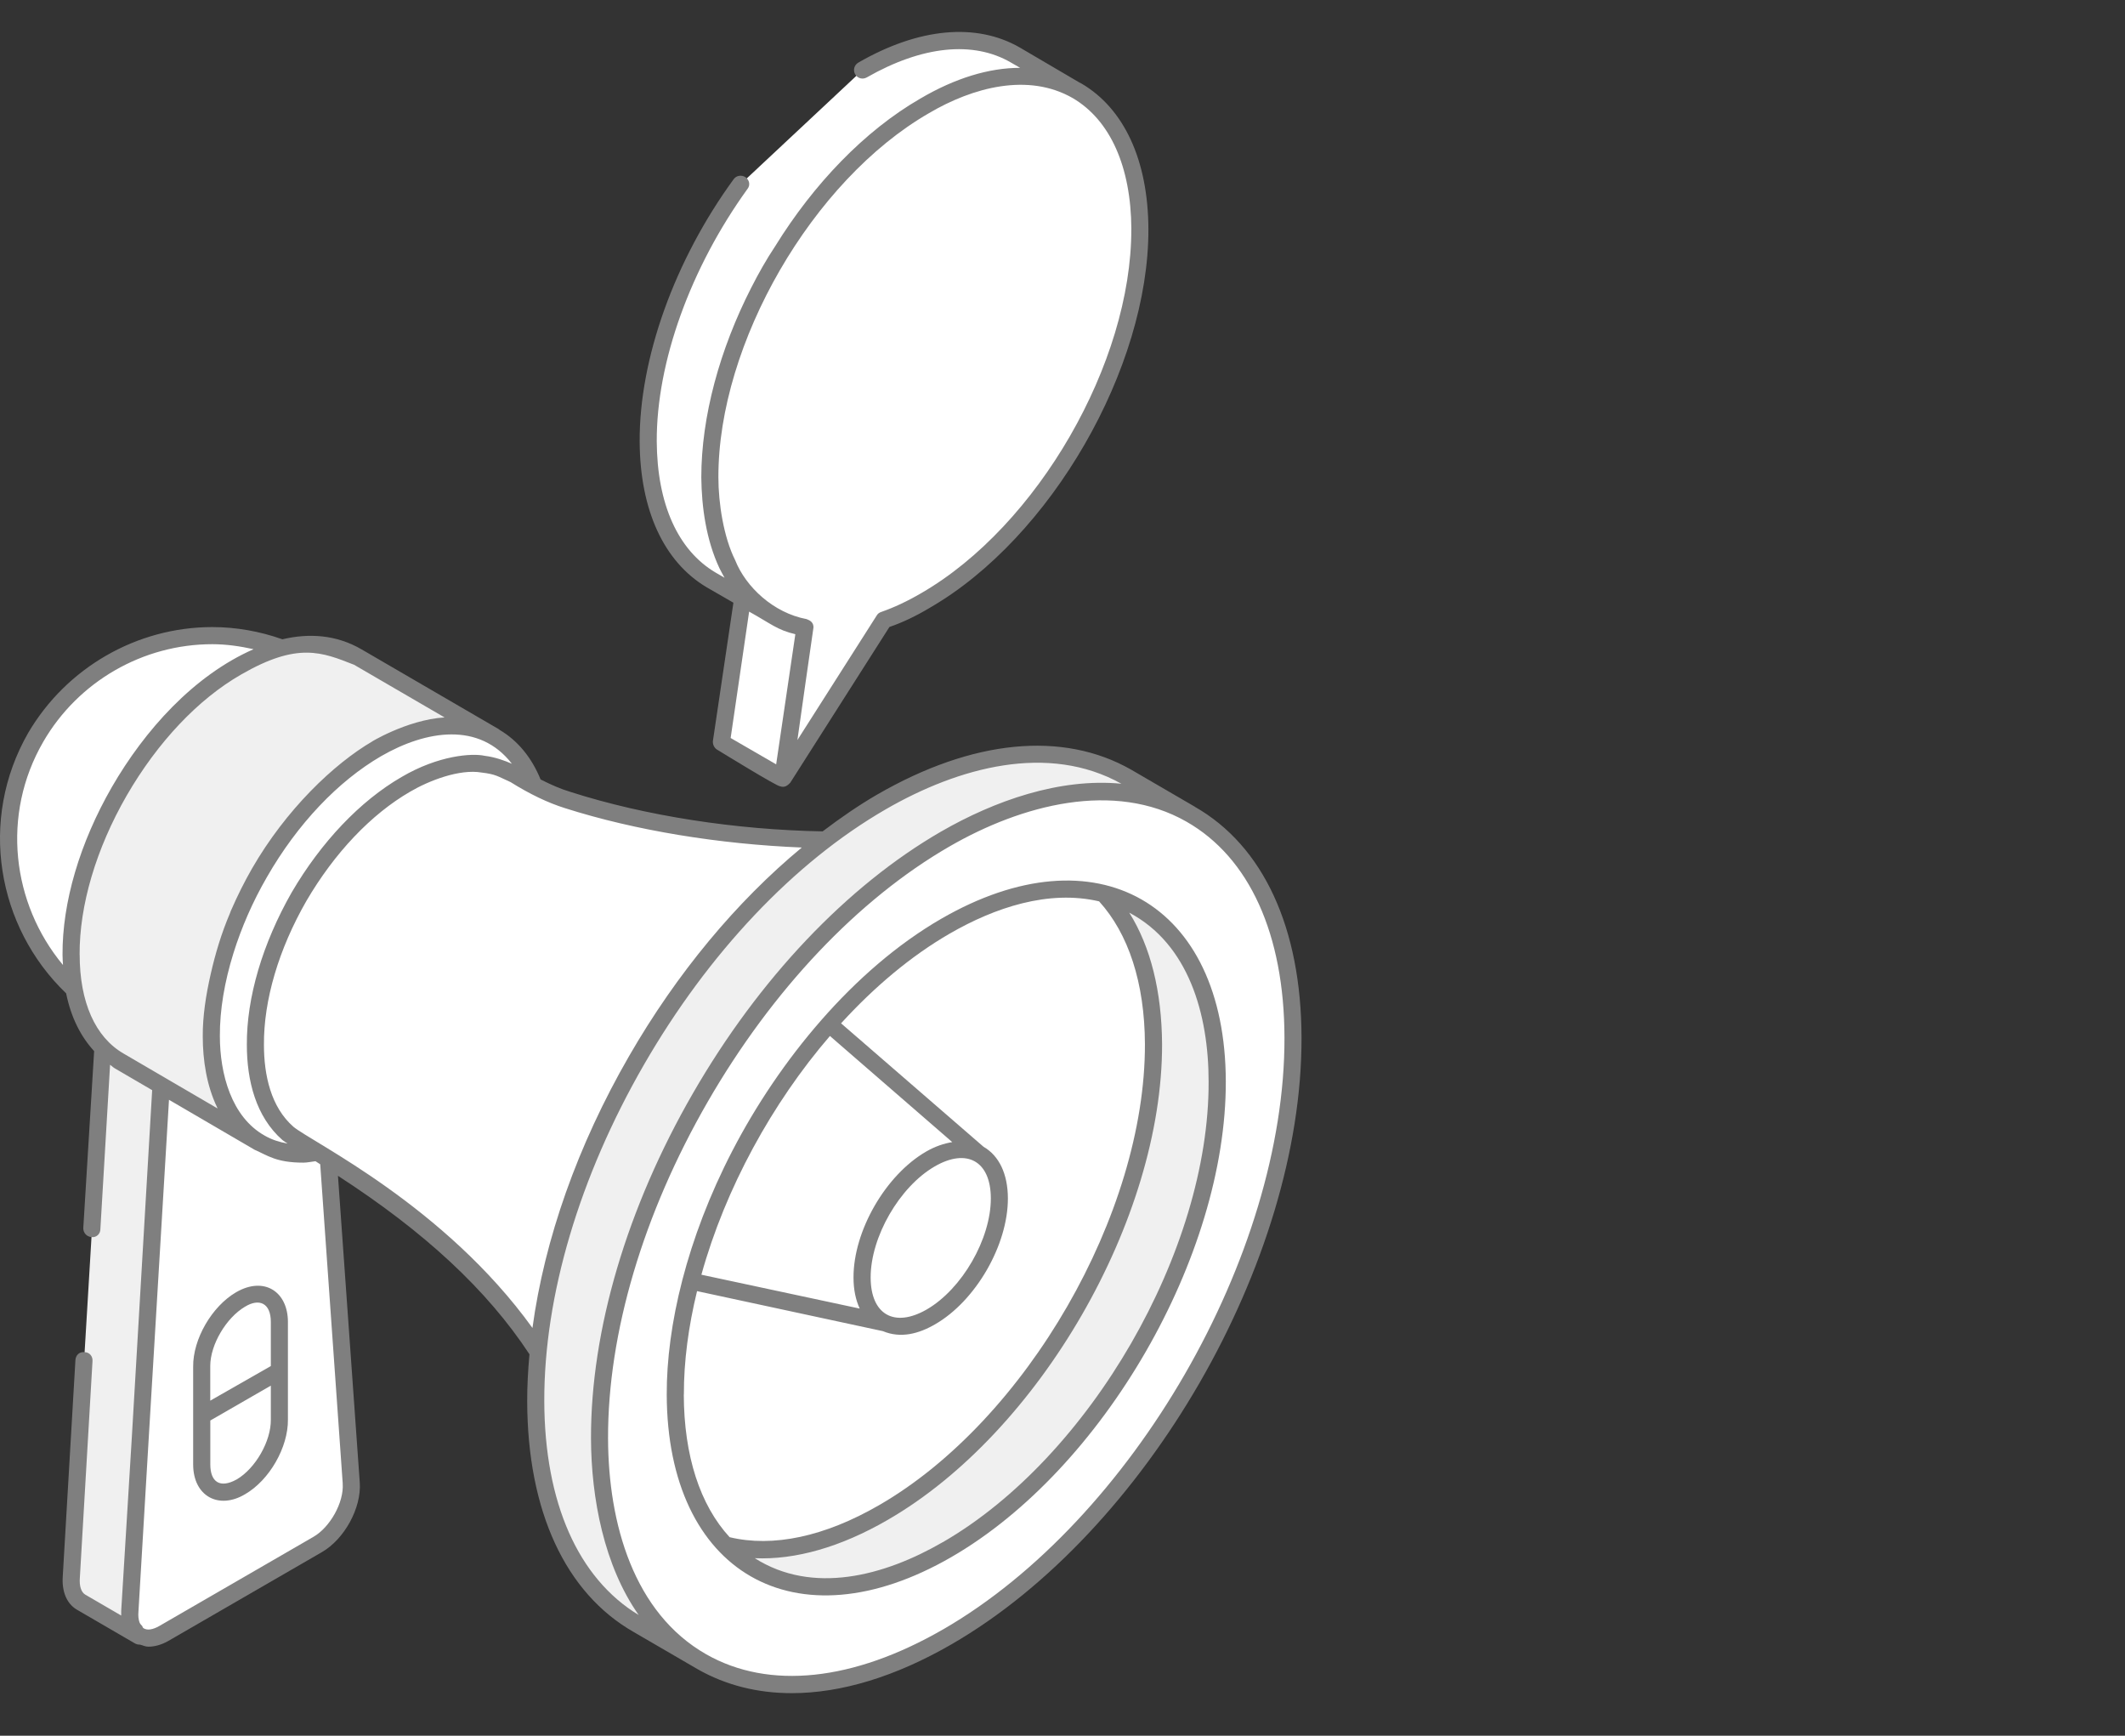
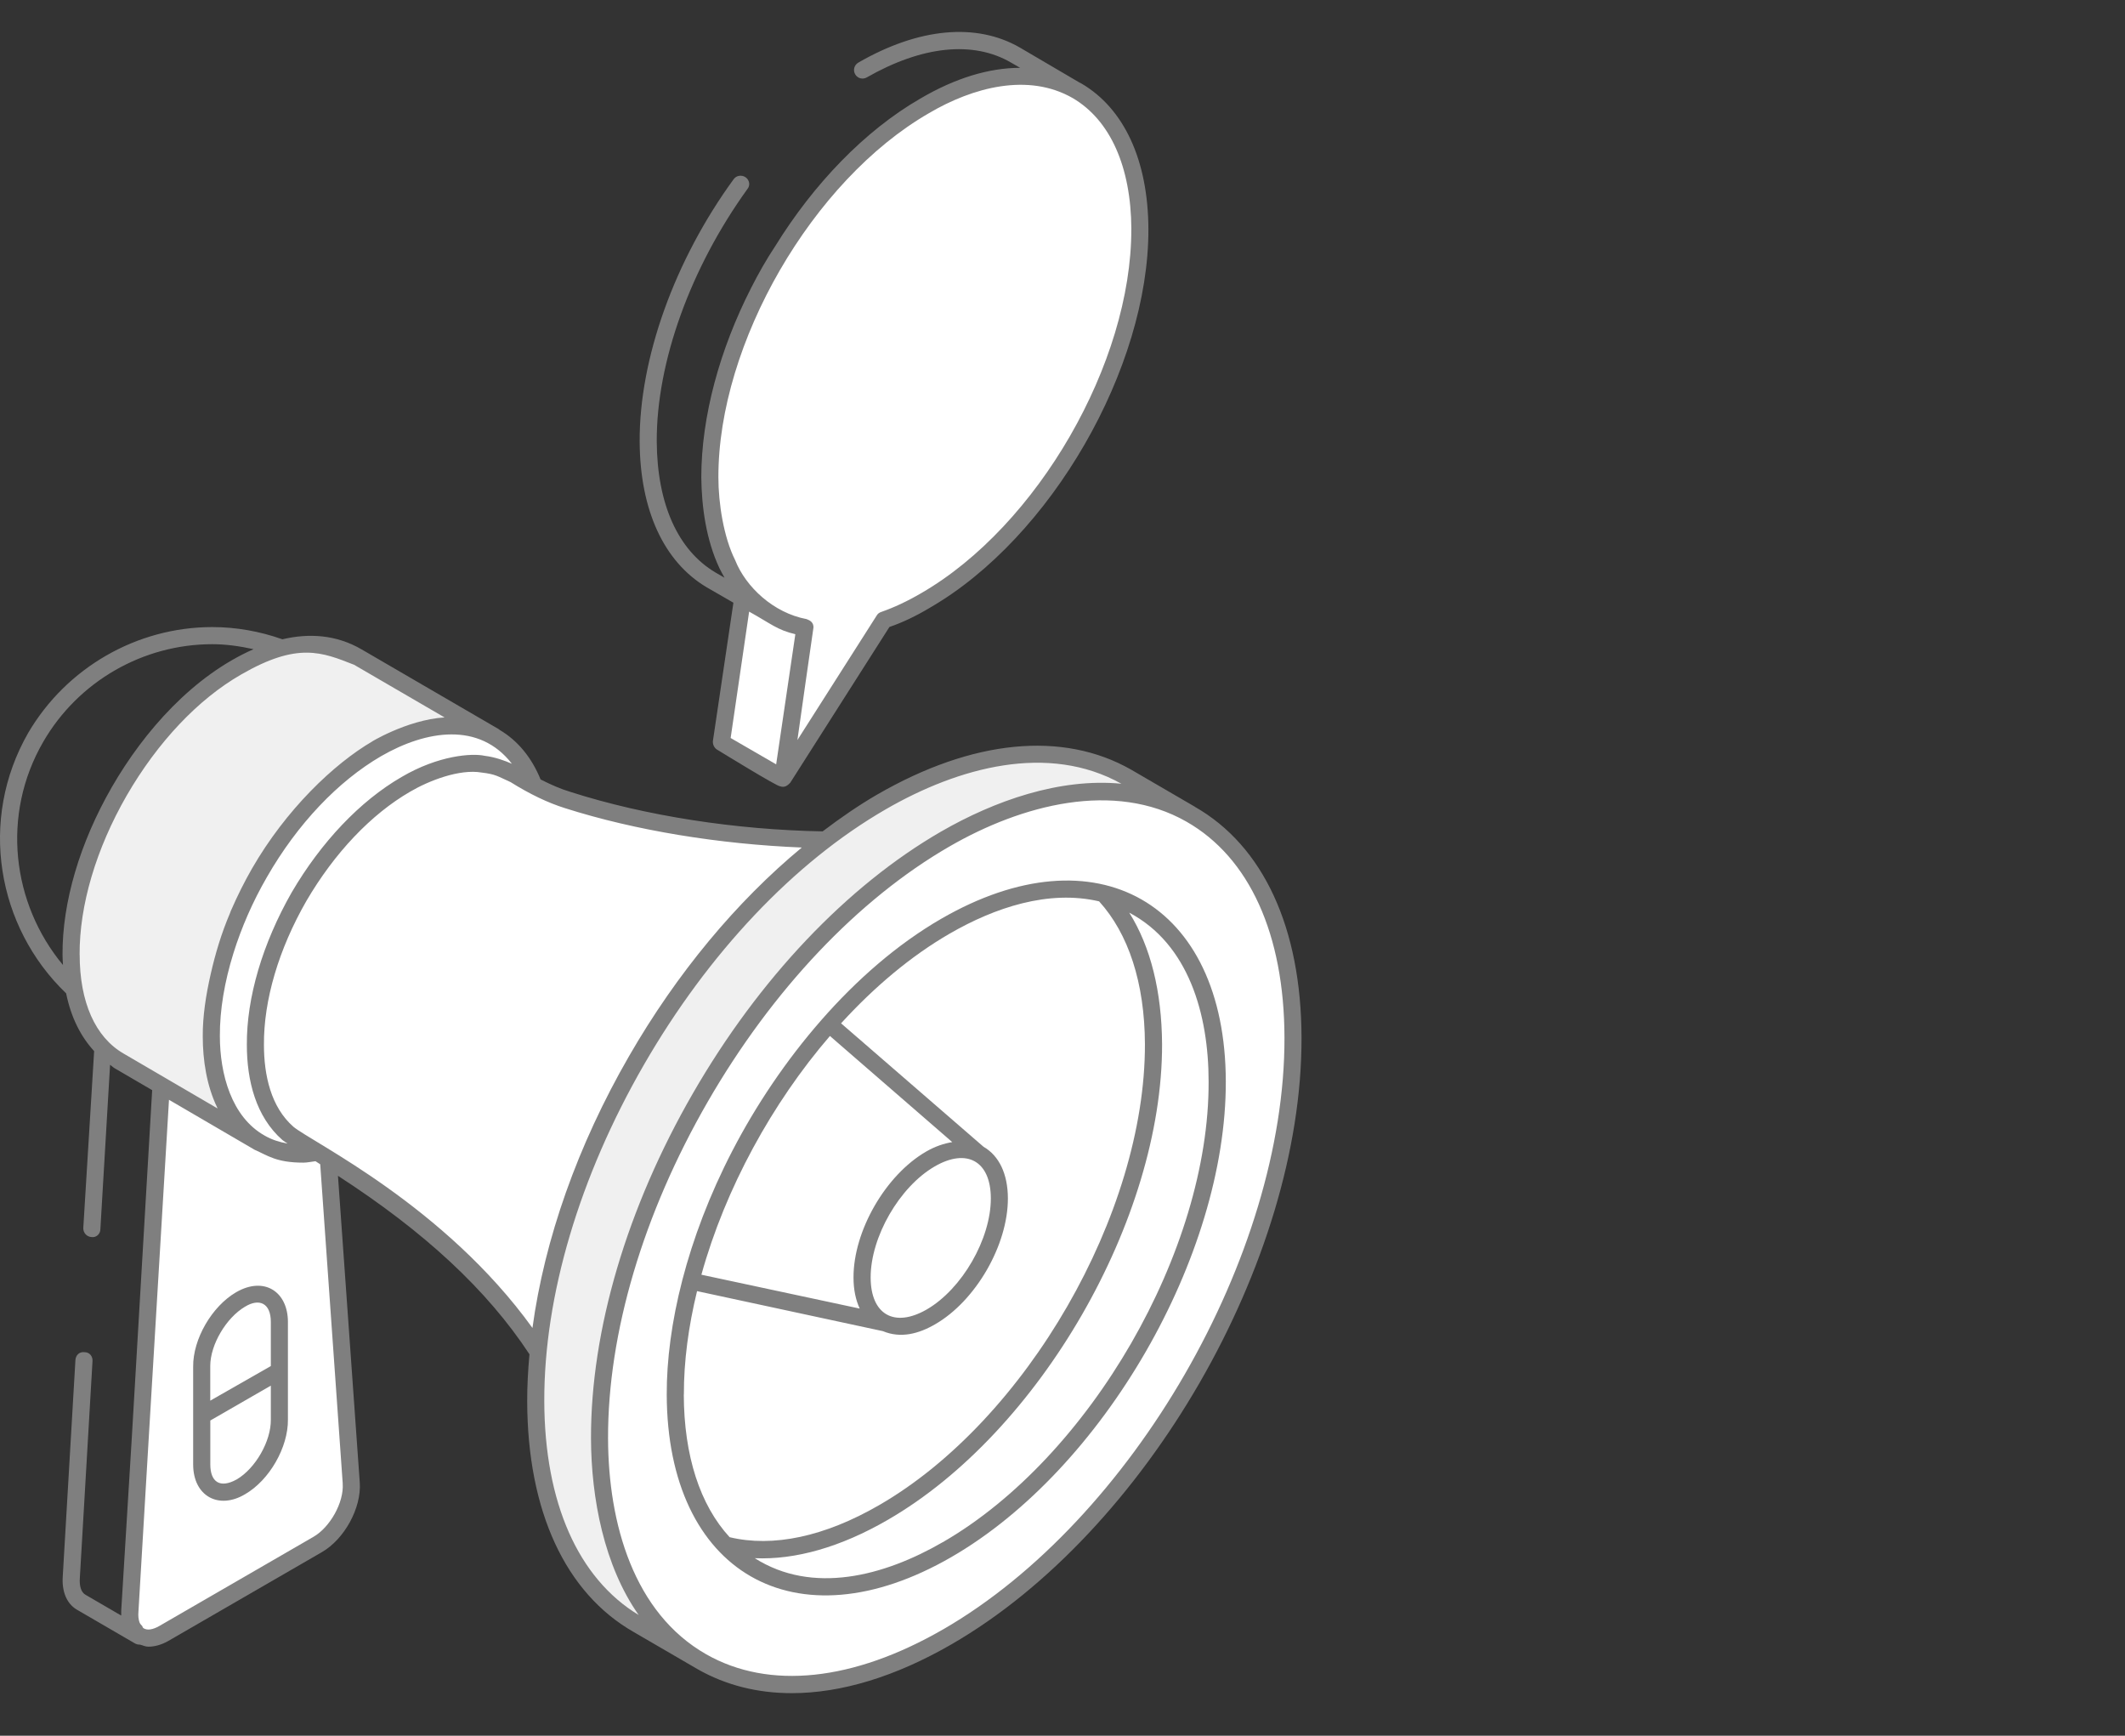
<svg xmlns="http://www.w3.org/2000/svg" width="120" height="98" viewBox="0 0 120 98" fill="none">
  <rect x="0" y="0" width="120" height="98" fill="#333333" stroke="none" />
-   <path d="M5.196 69.365L6.091 54.362L9.405 56.292L7.335 90.965C7.289 91.646 7.5 92.14 7.876 92.375L4.562 90.445C4.186 90.21 3.975 89.716 4.022 89.035L4.75 76.813" fill="#F0F0F0" />
  <path d="M9.415 56.292L6.101 54.365L14.235 49.667L17.549 51.591L9.415 56.292Z" fill="white" />
  <path d="M17.548 51.591L19.834 83.736C19.913 84.969 19.046 86.559 17.935 87.201L9.23 92.231C8.118 92.874 7.247 92.289 7.333 90.959L9.415 56.292L17.548 51.591Z" fill="white" />
  <path d="M18.971 50.03C21.024 51.215 21.035 53.14 19.005 54.32C16.964 55.506 13.648 55.506 11.594 54.32C9.548 53.137 9.53 51.21 11.57 50.024C13.603 48.841 16.927 48.847 18.973 50.03H18.971Z" fill="white" />
  <path d="M17.895 62.118L14.357 60.06L21.481 55.945L25.016 58.002L17.895 62.118Z" fill="white" />
-   <path d="M13.527 48.828L17.335 51.04L9.06 59.052L6.2 57.386C0.7 54.19 -1.166 47.133 2.02 41.629C4.163 37.944 8.027 35.883 11.998 35.883C13.969 35.883 15.967 36.39 17.797 37.453L21.001 39.32L16.035 42.2C15.759 44.219 14.973 46.384 13.817 48.395C13.713 48.549 13.627 48.693 13.53 48.826L13.527 48.828Z" fill="white" />
  <path d="M28.343 41.832L27.944 41.6C28.077 41.665 28.195 41.749 28.309 41.848L28.343 41.832Z" fill="white" />
  <path d="M4.014 53.9C4.014 56.741 4.976 58.888 6.738 59.901L6.871 59.985L14.626 64.505C12.883 63.474 11.936 61.33 11.936 58.504C11.92 55.61 12.883 52.338 14.66 49.278C16.421 46.201 18.78 43.725 21.288 42.263C23.795 40.816 26.17 40.584 27.947 41.597L20.173 37.077H20.158C20.108 37.061 20.074 37.027 20.025 36.993C18.248 35.98 15.889 36.212 13.381 37.659C10.858 39.106 8.515 41.6 6.738 44.673C4.976 47.731 3.998 51.006 4.014 53.9Z" fill="white" />
-   <path d="M30.713 47.645C30.721 50.531 29.753 53.809 27.983 56.872C26.217 59.938 23.86 62.424 21.35 63.873C18.84 65.323 16.479 65.563 14.699 64.547C12.919 63.531 11.936 61.384 11.925 58.499C11.918 55.613 12.886 52.336 14.655 49.272C16.424 46.206 18.777 43.72 21.288 42.271C23.795 40.822 26.159 40.581 27.939 41.597C29.719 42.613 30.702 44.76 30.71 47.645H30.713Z" fill="white" />
  <path d="M4.014 53.9C4.014 56.741 4.976 58.888 6.738 59.901L6.871 59.985L14.626 64.505C12.883 63.474 11.936 61.33 11.936 58.504C11.92 55.61 12.883 52.338 14.66 49.278C16.421 46.201 18.78 43.725 21.288 42.263C23.795 40.816 26.17 40.584 27.947 41.597L20.173 37.077H20.158C20.108 37.061 20.074 37.027 20.025 36.993C18.248 35.98 15.889 36.212 13.381 37.659C10.858 39.106 8.515 41.6 6.738 44.673C4.976 47.731 3.998 51.006 4.014 53.9Z" fill="#F0F0F0" />
  <path d="M30.713 47.645C30.721 50.531 29.753 53.809 27.983 56.872C26.217 59.938 23.86 62.424 21.35 63.873C18.84 65.323 16.479 65.563 14.699 64.547C12.919 63.531 11.936 61.384 11.925 58.499C11.918 55.613 12.886 52.336 14.655 49.272C16.424 46.206 18.777 43.72 21.288 42.271C23.795 40.822 26.159 40.581 27.939 41.597C29.719 42.613 30.702 44.76 30.71 47.645H30.713Z" fill="white" />
  <path d="M17.781 64.273L15.338 62.844C15.57 63.293 15.871 63.675 16.236 63.991C16.403 64.108 16.552 64.223 16.716 64.322C16.914 64.456 17.131 64.57 17.314 64.688C23.211 68.195 28.724 72.567 31.829 78.766L33.34 74.311L34.287 71.535L37.708 61.478L50.481 47.366C44.767 47.716 37.792 47 32.062 45.172C31 44.856 30.018 44.342 29.09 43.76C29.04 43.725 28.99 43.71 28.941 43.676C28.427 43.376 27.861 43.211 27.247 43.143C27.198 43.127 27.13 43.109 27.065 43.109H26.699C25.536 43.109 24.241 43.509 22.913 44.29C20.92 45.436 19.028 47.298 17.515 49.625C17.481 49.675 17.449 49.724 17.415 49.774C15.886 52.615 15.072 55.608 15.09 58.269C15.09 61.094 16.038 63.239 17.781 64.27V64.273Z" fill="white" />
  <path d="M50.479 47.361L37.714 61.476L34.295 71.533L33.346 74.317L31.824 78.766C28.716 72.575 23.206 68.19 17.319 64.691C17.123 64.573 16.917 64.456 16.721 64.328C16.552 64.223 16.395 64.106 16.241 63.988C15.409 63.259 14.85 62.194 14.589 60.841C14.576 60.776 14.563 60.698 14.55 60.619C14.472 60.126 14.42 59.577 14.42 59.005C14.407 56.391 15.291 53.425 16.888 50.641C18.501 47.857 20.633 45.606 22.905 44.292C24.244 43.511 25.53 43.122 26.689 43.122C26.82 43.109 26.95 43.122 27.065 43.122C27.13 43.122 27.195 43.135 27.247 43.148C27.858 43.214 28.43 43.383 28.938 43.681C28.991 43.707 29.043 43.733 29.095 43.76C30.019 44.344 31.005 44.851 32.059 45.178C37.792 46.998 44.772 47.713 50.476 47.363L50.479 47.361Z" fill="white" />
  <path d="M73.016 58.577C73.029 64.599 71.019 71.42 67.322 77.821C63.64 84.209 58.735 89.385 53.505 92.409C48.276 95.433 43.342 95.94 39.631 93.816C37.03 92.338 35.232 89.68 34.402 86.149C34.05 84.658 33.867 82.997 33.854 81.211C33.841 75.189 35.864 68.368 39.548 61.967C43.23 55.579 48.135 50.39 53.38 47.379C54.995 46.436 56.6 45.747 58.132 45.298C61.547 44.3 64.681 44.509 67.241 45.974C70.952 48.084 73.005 52.571 73.018 58.577H73.016Z" fill="white" />
-   <path d="M64.272 51.236L60.668 49.142C63.416 50.74 65.122 54.135 65.138 58.956C65.167 68.66 58.322 80.521 49.886 85.397C45.641 87.852 41.787 88.074 39.003 86.455L42.606 88.549C45.39 90.168 49.244 89.944 53.49 87.491C61.928 82.616 68.77 70.754 68.742 61.05C68.728 56.229 67.022 52.834 64.272 51.236Z" fill="#F0F0F0" />
  <path d="M39.637 93.819L36.033 91.725C32.323 89.609 30.269 85.131 30.253 79.114C30.235 73.1 32.258 66.268 35.945 59.875C39.632 53.485 44.542 48.301 49.772 45.279C55.001 42.258 59.927 41.759 63.638 43.874L67.241 45.969C63.531 43.853 58.607 44.352 53.375 47.374C48.143 50.395 43.233 55.579 39.548 61.969C35.861 68.36 33.841 75.194 33.857 81.208C33.875 87.222 35.926 91.701 39.637 93.819Z" fill="#F0F0F0" />
  <path d="M67.239 45.969C70.949 48.084 73 52.563 73.018 58.58C73.037 64.594 71.014 71.428 67.327 77.819C63.64 84.209 58.729 89.393 53.5 92.414C48.269 95.436 43.345 95.934 39.634 93.819C35.924 91.704 33.87 87.225 33.854 81.208C33.836 75.194 35.858 68.362 39.545 61.969C43.232 55.579 48.143 50.395 53.372 47.374C58.602 44.352 63.528 43.853 67.239 45.969ZM53.487 87.491C61.926 82.616 68.768 70.754 68.739 61.05C68.71 51.346 61.824 47.418 53.385 52.294C44.947 57.169 38.105 69.031 38.131 78.735C38.16 88.439 45.046 92.367 53.485 87.491" fill="white" />
  <path d="M55.29 65.158L49.923 74.682L39.003 72.329C40.352 67.145 43.183 61.909 46.807 57.815L55.29 65.155V65.158Z" fill="white" />
  <path d="M56.436 67.655C56.444 70.12 54.714 73.115 52.571 74.353C50.432 75.591 48.689 74.601 48.683 72.136C48.675 69.673 50.406 66.675 52.548 65.437C54.688 64.2 56.431 65.189 56.436 67.655Z" fill="white" />
  <path d="M53.145 51.879C48.185 54.746 43.986 59.904 41.356 64.978C38.781 69.947 37.638 74.865 37.651 78.738C37.68 88.771 44.905 93.01 53.727 87.912C62.299 82.96 69.248 70.911 69.222 61.053C69.193 50.972 61.915 46.807 53.145 51.879ZM46.867 58.493L53.774 64.484C53.302 64.563 52.809 64.725 52.303 65.017C50.017 66.336 48.19 69.493 48.198 72.136C48.198 72.807 48.323 73.395 48.548 73.883L39.608 71.971C40.962 67.093 43.603 62.283 46.865 58.493H46.867ZM55.953 67.657C55.958 69.94 54.333 72.778 52.331 73.935C50.497 74.988 49.171 74.215 49.166 72.133C49.161 69.843 50.794 67.007 52.788 65.855C54.588 64.813 55.948 65.542 55.953 67.657ZM38.619 78.735C38.614 76.85 38.88 74.88 39.363 72.898C39.556 72.94 50.554 75.309 49.855 75.157C50.86 75.578 51.875 75.311 52.811 74.768C55.102 73.447 56.924 70.29 56.916 67.652C56.911 66.286 56.423 65.257 55.541 64.748L47.496 57.778C49.37 55.725 51.441 53.978 53.628 52.714C56.177 51.241 59.209 50.225 62.067 50.891C63.721 52.712 64.64 55.482 64.655 58.956C64.674 68.508 57.952 80.187 49.644 84.982C46.562 86.765 43.642 87.376 41.202 86.791C39.535 84.979 38.624 82.206 38.614 78.735H38.619ZM53.239 87.071C49.915 88.996 45.881 90.045 42.624 87.977C44.91 88.079 47.48 87.35 50.129 85.815C58.709 80.863 65.644 68.819 65.623 58.956C65.605 55.976 64.971 53.438 63.768 51.529C67.116 53.299 68.251 57.258 68.251 61.066C68.29 70.598 61.547 82.279 53.239 87.074V87.071Z" fill="#7F7F7F" />
  <path d="M67.484 45.554L63.878 43.456C60.013 41.255 54.917 41.751 49.531 44.864C48.49 45.467 47.465 46.175 46.455 46.94C41.555 46.852 36.451 46.071 32.2 44.707C31.655 44.545 31.099 44.297 30.527 44.008C30.026 42.778 29.241 41.814 28.205 41.205C28.197 41.2 28.197 41.187 28.187 41.182L20.414 36.661C18.989 35.834 17.454 35.74 15.946 36.095C14.681 35.646 13.337 35.405 11.988 35.405C7.737 35.405 3.758 37.688 1.592 41.38C-1.223 46.285 -0.18 52.333 3.735 56.086C4.006 57.425 4.551 58.517 5.316 59.347L4.703 69.342C4.703 69.613 4.896 69.825 5.167 69.846C5.438 69.885 5.668 69.671 5.668 69.402L6.216 60.118C6.307 60.178 6.383 60.261 6.477 60.316L8.593 61.551L7.445 81.14L6.845 90.944V91.215L4.817 90.035C4.585 89.899 4.47 89.552 4.51 89.069L5.224 76.847C5.243 76.575 5.05 76.346 4.781 76.346C4.473 76.306 4.277 76.521 4.259 76.79L3.544 89.011C3.487 89.842 3.755 90.521 4.316 90.868L7.641 92.801C7.719 92.84 7.795 92.858 7.873 92.858H7.912C8.066 92.897 8.202 92.973 8.377 92.973C8.724 92.973 9.092 92.876 9.478 92.665L18.172 87.638C19.448 86.904 20.414 85.144 20.317 83.713L19.085 66.388C23.96 69.543 27.501 72.815 29.899 76.463C29.818 77.362 29.768 78.252 29.771 79.122C29.789 85.319 31.926 89.944 35.791 92.148C36.091 92.323 39.183 94.125 39.397 94.245C40.983 95.148 42.776 95.597 44.712 95.597C47.493 95.597 50.567 94.67 53.74 92.835C64.705 86.499 73.535 71.211 73.498 58.582C73.48 52.388 71.343 47.763 67.479 45.556L67.484 45.554ZM28.904 43.122C28.523 42.953 27.965 42.746 27.367 42.673C26.671 42.519 24.779 42.634 22.673 43.872C20.335 45.224 18.133 47.546 16.471 50.387C14.829 53.268 13.921 56.323 13.94 58.992C13.94 61.014 14.449 63.05 15.949 64.367C16.051 64.445 16.145 64.502 16.239 64.568C15.779 64.484 15.341 64.348 14.944 64.116C13.063 63.061 12.416 60.619 12.416 58.499C12.408 57.015 12.682 55.425 13.183 53.816C13.632 52.383 14.258 50.928 15.077 49.515C16.797 46.517 19.096 44.102 21.53 42.689C24.087 41.218 27.073 40.756 28.902 43.117L28.904 43.122ZM3.554 54.482C0.674 51.019 0.055 46.005 2.443 41.882C4.413 38.479 8.066 36.372 11.988 36.372C12.771 36.372 13.548 36.484 14.318 36.654C10.921 38.15 8.16 41.247 6.318 44.436C4.504 47.59 3.513 50.952 3.531 53.905C3.531 54.104 3.547 54.292 3.557 54.485L3.554 54.482ZM4.496 53.9C4.481 51.111 5.425 47.922 7.155 44.916C8.901 41.898 11.197 39.469 13.624 38.08C16.815 36.238 18.188 36.823 19.996 37.534L25.105 40.506C22.939 40.636 20.748 42.02 21.045 41.848C18.837 43.135 16.142 45.723 14.232 49.037C13.796 49.797 13.41 50.573 13.071 51.351C13.06 51.375 13.047 51.398 13.037 51.422C13.016 51.469 13.006 51.513 12.987 51.56C12.499 52.704 12.16 53.848 11.902 54.981C11.625 56.19 11.443 57.384 11.45 58.514C11.45 59.867 11.672 61.301 12.267 62.536C12.275 62.549 12.275 62.57 12.283 62.583C12.614 62.776 7.176 59.601 6.981 59.486C5.381 58.564 4.499 56.582 4.499 53.905L4.496 53.9ZM19.352 83.762C19.43 84.825 18.637 86.238 17.689 86.778L8.995 91.806C8.627 92.017 8.319 92.056 8.126 91.941C8.069 91.923 8.048 91.845 8.03 91.806C7.972 91.748 7.915 91.691 7.876 91.594C7.818 91.419 7.797 91.226 7.818 90.993L8.397 81.229L9.543 62.095L14.383 64.92C15.127 65.244 15.602 65.644 17.131 65.644C17.353 65.644 17.585 65.589 17.815 65.563C17.909 65.62 17.992 65.678 18.083 65.735L19.354 83.762H19.352ZM16.567 63.615C15.302 62.51 14.905 60.711 14.905 58.992C14.887 56.477 15.735 53.597 17.301 50.87C18.884 48.162 20.951 45.979 23.156 44.702C24.239 44.065 25.958 43.407 27.193 43.618C28.004 43.715 28.101 43.83 28.834 44.159C29.917 44.835 30.921 45.319 31.905 45.629C35.905 46.901 40.639 47.664 45.278 47.852C41.604 50.894 38.23 54.934 35.522 59.632C32.612 64.672 30.747 69.987 30.068 74.977C25.095 68.072 17.619 64.492 16.565 63.615H16.567ZM30.736 79.114C30.718 73.183 32.717 66.438 36.362 60.118C40.005 53.801 44.853 48.679 50.014 45.697C54.145 43.31 59.194 41.947 63.325 44.25C59.846 43.913 56.162 45.209 53.135 46.956C47.83 50.022 42.857 55.266 39.13 61.729C35.402 68.192 33.359 75.11 33.374 81.211C33.385 84.608 34.12 88.418 36.067 91.184C32.644 89.111 30.752 84.835 30.736 79.114ZM53.26 91.994C48.185 94.924 43.428 95.425 39.874 93.399C35.788 91.067 34.35 86.029 34.337 81.208C34.319 75.278 36.318 68.532 39.963 62.212C43.608 55.895 48.454 50.774 53.615 47.794C57.706 45.431 62.912 44.062 67.001 46.392C70.555 48.418 72.52 52.748 72.535 58.582C72.569 70.859 63.932 85.831 53.26 91.996V91.994Z" fill="#7F7F7F" />
  <path d="M13.575 73.374C14.78 72.676 15.769 73.233 15.774 74.627L15.787 80.148C15.793 81.542 14.809 83.245 13.603 83.942C12.39 84.645 11.401 84.081 11.398 82.684L11.385 77.163C11.38 75.768 12.364 74.074 13.577 73.374H13.575Z" fill="white" />
  <path d="M44.216 43.934L40.737 41.913L41.985 33.418L45.463 35.442L44.216 43.934Z" fill="white" />
  <path d="M52.193 5.976C58.888 2.109 64.342 5.219 64.365 12.928C64.386 20.648 58.969 30.034 52.274 33.901C51.47 34.366 50.674 34.742 49.915 35.006L44.216 43.934L45.461 35.439C42.23 34.786 40.104 31.767 40.088 26.955C40.067 19.245 45.484 9.849 52.19 5.976H52.193Z" fill="white" />
-   <path d="M48.715 3.95C52.089 2.015 55.134 1.832 57.341 3.109L60.825 5.136C58.617 3.859 55.554 4.023 52.198 5.976C45.487 9.847 40.07 19.248 40.088 26.949C40.106 30.783 41.455 33.483 43.626 34.745L40.161 32.736C37.972 31.459 36.623 28.775 36.605 24.923C36.594 20.16 38.661 14.748 41.826 10.395" fill="white" />
  <path d="M13.843 84.363C15.216 83.569 16.277 81.715 16.259 80.148V74.638C16.259 72.935 14.926 72.047 13.342 72.956C11.97 73.75 10.889 75.604 10.908 77.171V82.681C10.908 84.48 12.356 85.253 13.843 84.363ZM11.873 77.168V77.129C11.873 75.912 12.781 74.403 13.825 73.784C14.636 73.28 15.294 73.572 15.294 74.635V77.129L11.873 79.082V77.168ZM11.873 80.205L15.294 78.234V80.148C15.312 81.365 14.425 82.913 13.363 83.532C12.416 84.055 11.876 83.668 11.876 82.681V80.205H11.873Z" fill="#7F7F7F" />
  <path d="M48.467 3.537C48.235 3.673 48.159 3.963 48.292 4.195C48.428 4.428 48.717 4.504 48.95 4.37C52.06 2.592 54.959 2.281 57.104 3.54L57.608 3.83C55.849 3.83 53.936 4.41 51.966 5.569C48.816 7.387 45.938 10.403 43.775 13.902C43.272 14.657 42.828 15.448 42.424 16.242C40.647 19.723 39.603 23.513 39.603 26.955C39.621 28.618 39.874 30.475 40.626 32.078C40.722 32.272 40.819 32.447 40.915 32.619L40.412 32.329C38.285 31.073 37.108 28.461 37.087 24.923C37.069 20.436 39 15.119 42.207 10.672C42.382 10.46 42.322 10.168 42.111 10.014C41.899 9.86 41.589 9.899 41.435 10.111C38.092 14.694 36.101 20.243 36.122 24.923C36.14 28.809 37.495 31.728 39.908 33.16L41.416 34.029L40.258 41.84C40.24 42.033 40.336 42.227 40.49 42.323C40.683 42.438 43.851 44.392 44.044 44.392C44.315 44.488 44.469 44.352 44.623 44.198L50.226 35.4C50.959 35.149 51.734 34.781 52.506 34.316C59.345 30.373 64.872 20.781 64.851 12.931C64.833 9.045 63.478 6.125 61.065 4.713L60.95 4.655L57.589 2.683C55.136 1.271 51.89 1.563 48.469 3.535L48.467 3.537ZM43.83 43.156L41.26 41.668L42.304 34.533C43.559 35.23 43.869 35.557 44.913 35.81L43.83 43.159V43.156ZM63.886 12.934C63.904 20.476 58.591 29.699 52.023 33.489C51.23 33.953 50.479 34.301 49.764 34.551C49.649 34.59 49.571 34.648 49.513 34.745L45.03 41.783C45.049 41.589 45.938 35.421 45.938 35.421C45.938 35.149 45.764 35.035 45.552 34.956C43.679 34.609 42.113 33.139 41.516 31.629C40.858 30.316 40.568 28.399 40.568 26.949C40.55 19.389 45.881 10.184 52.451 6.394C54.943 4.924 58.075 4.094 60.585 5.543C62.691 6.781 63.87 9.411 63.888 12.928L63.886 12.934Z" fill="#7F7F7F" />
</svg>